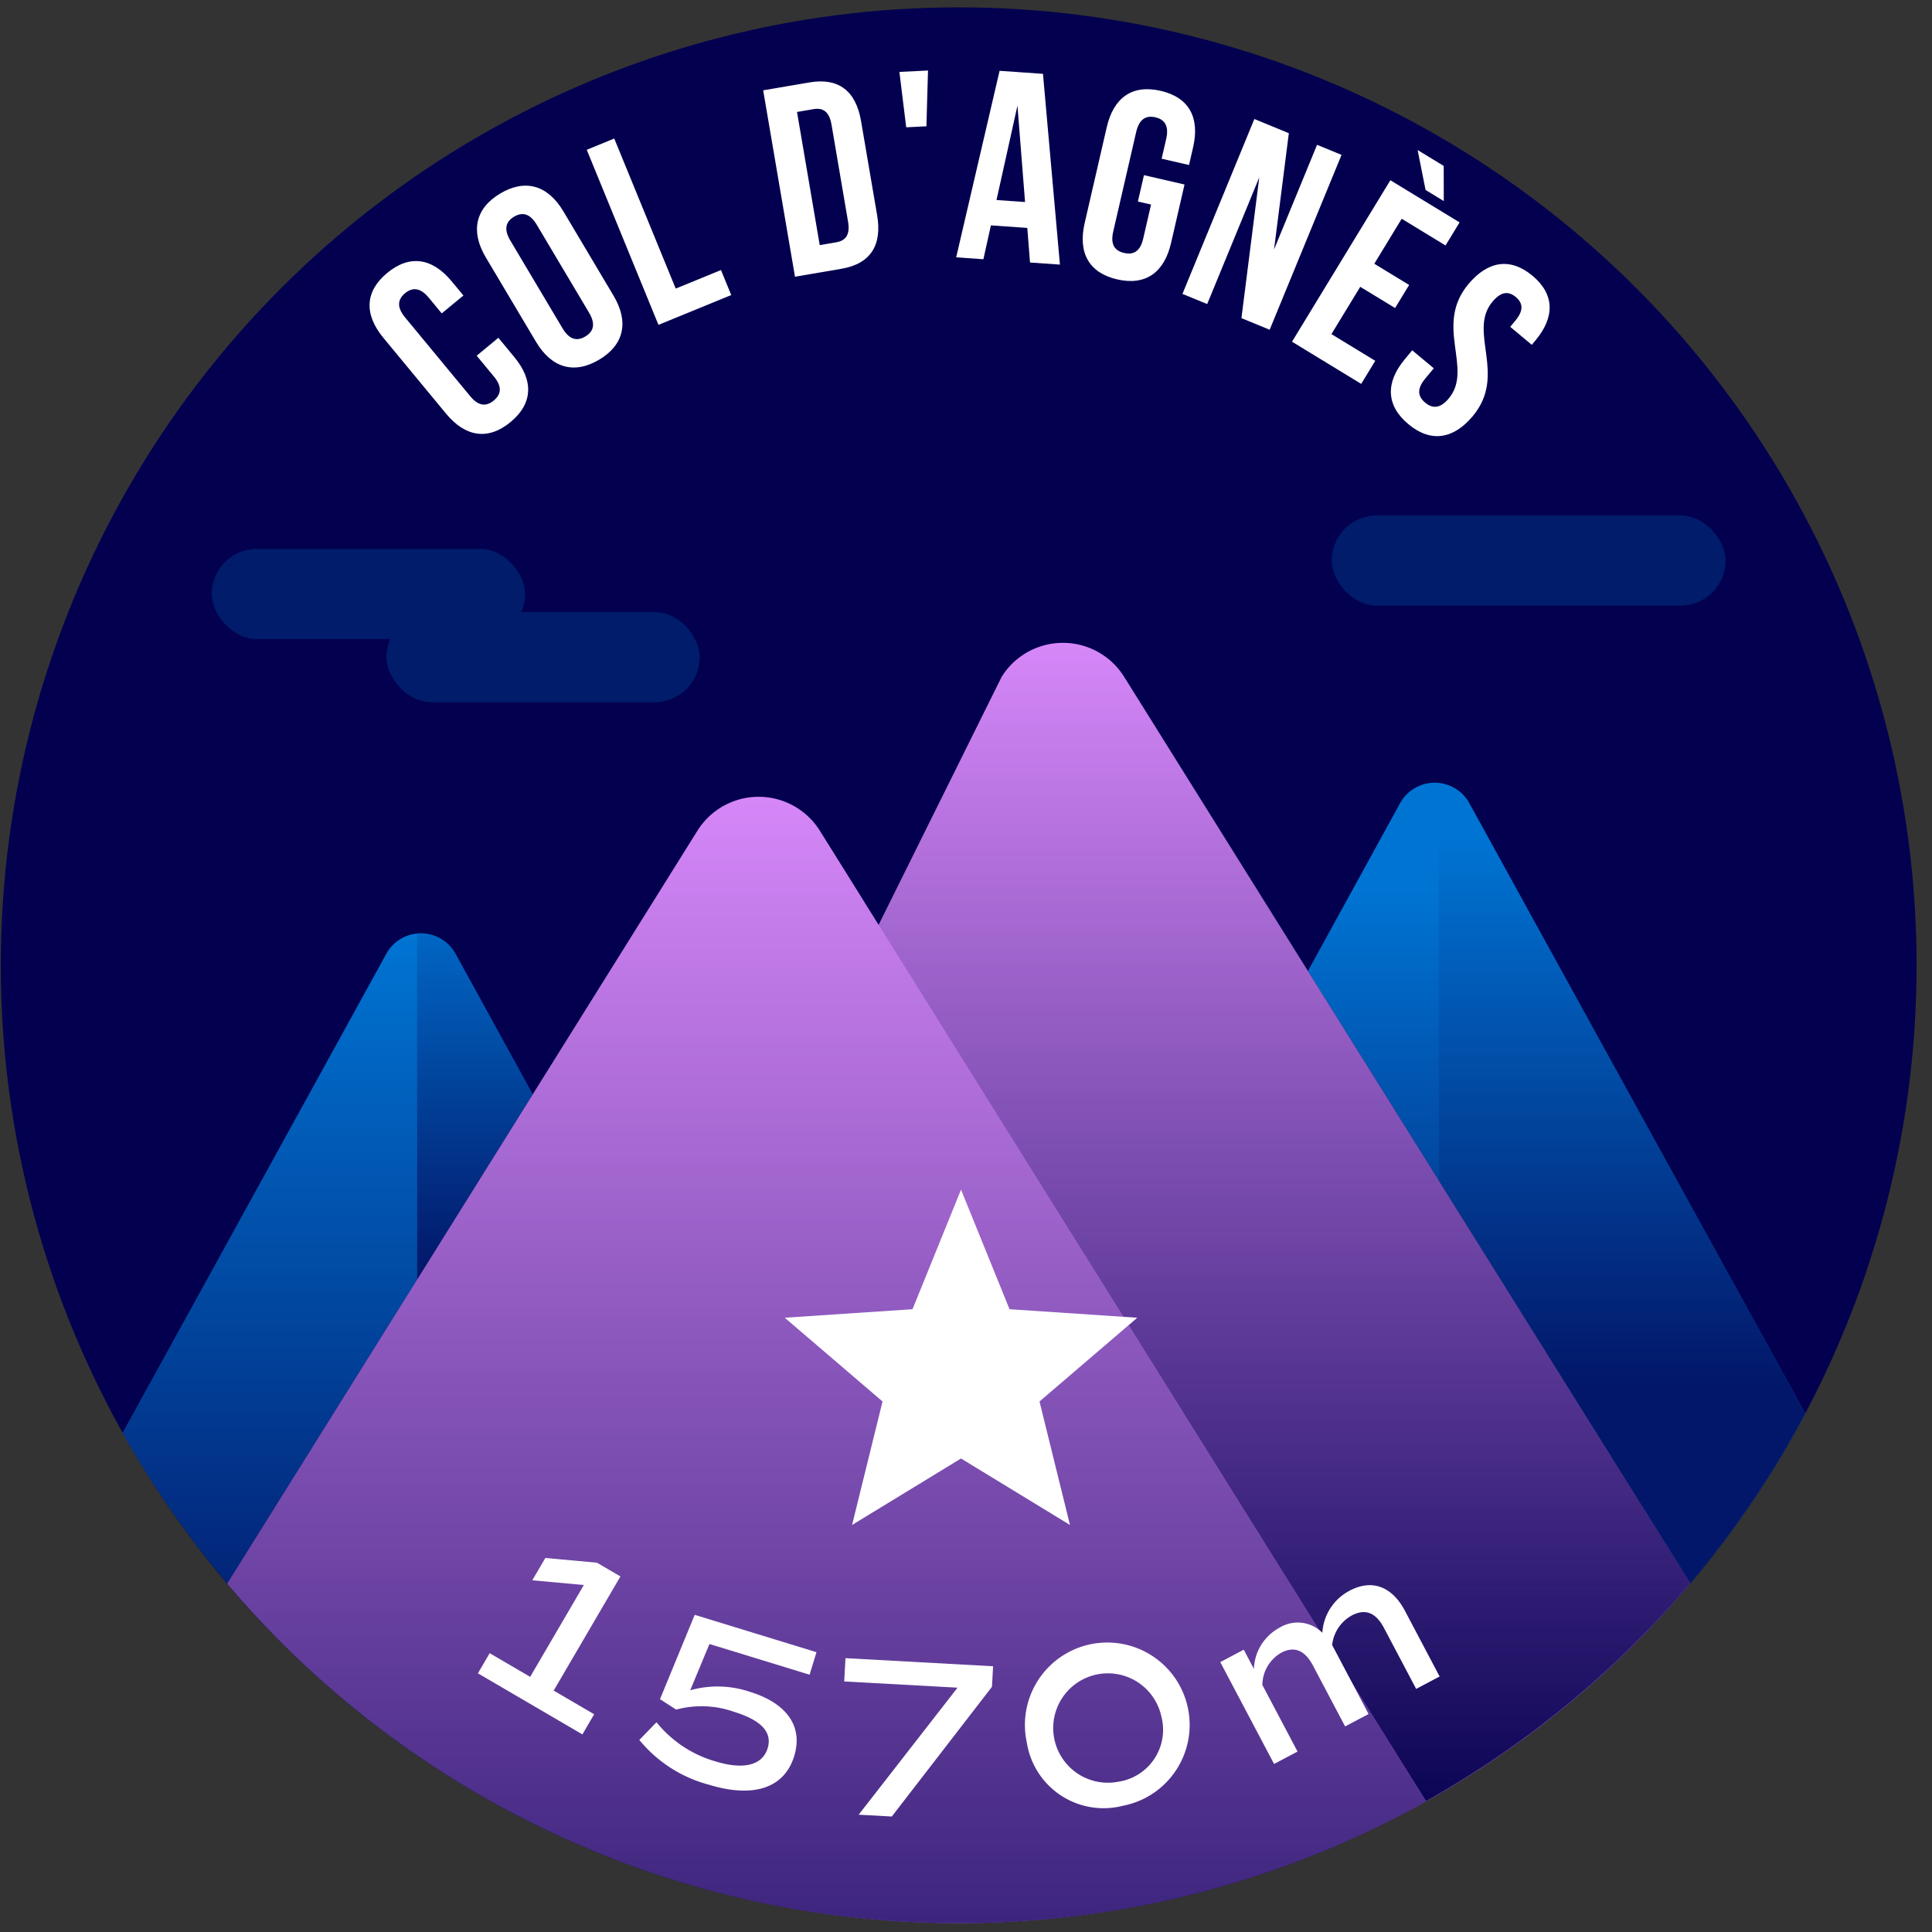
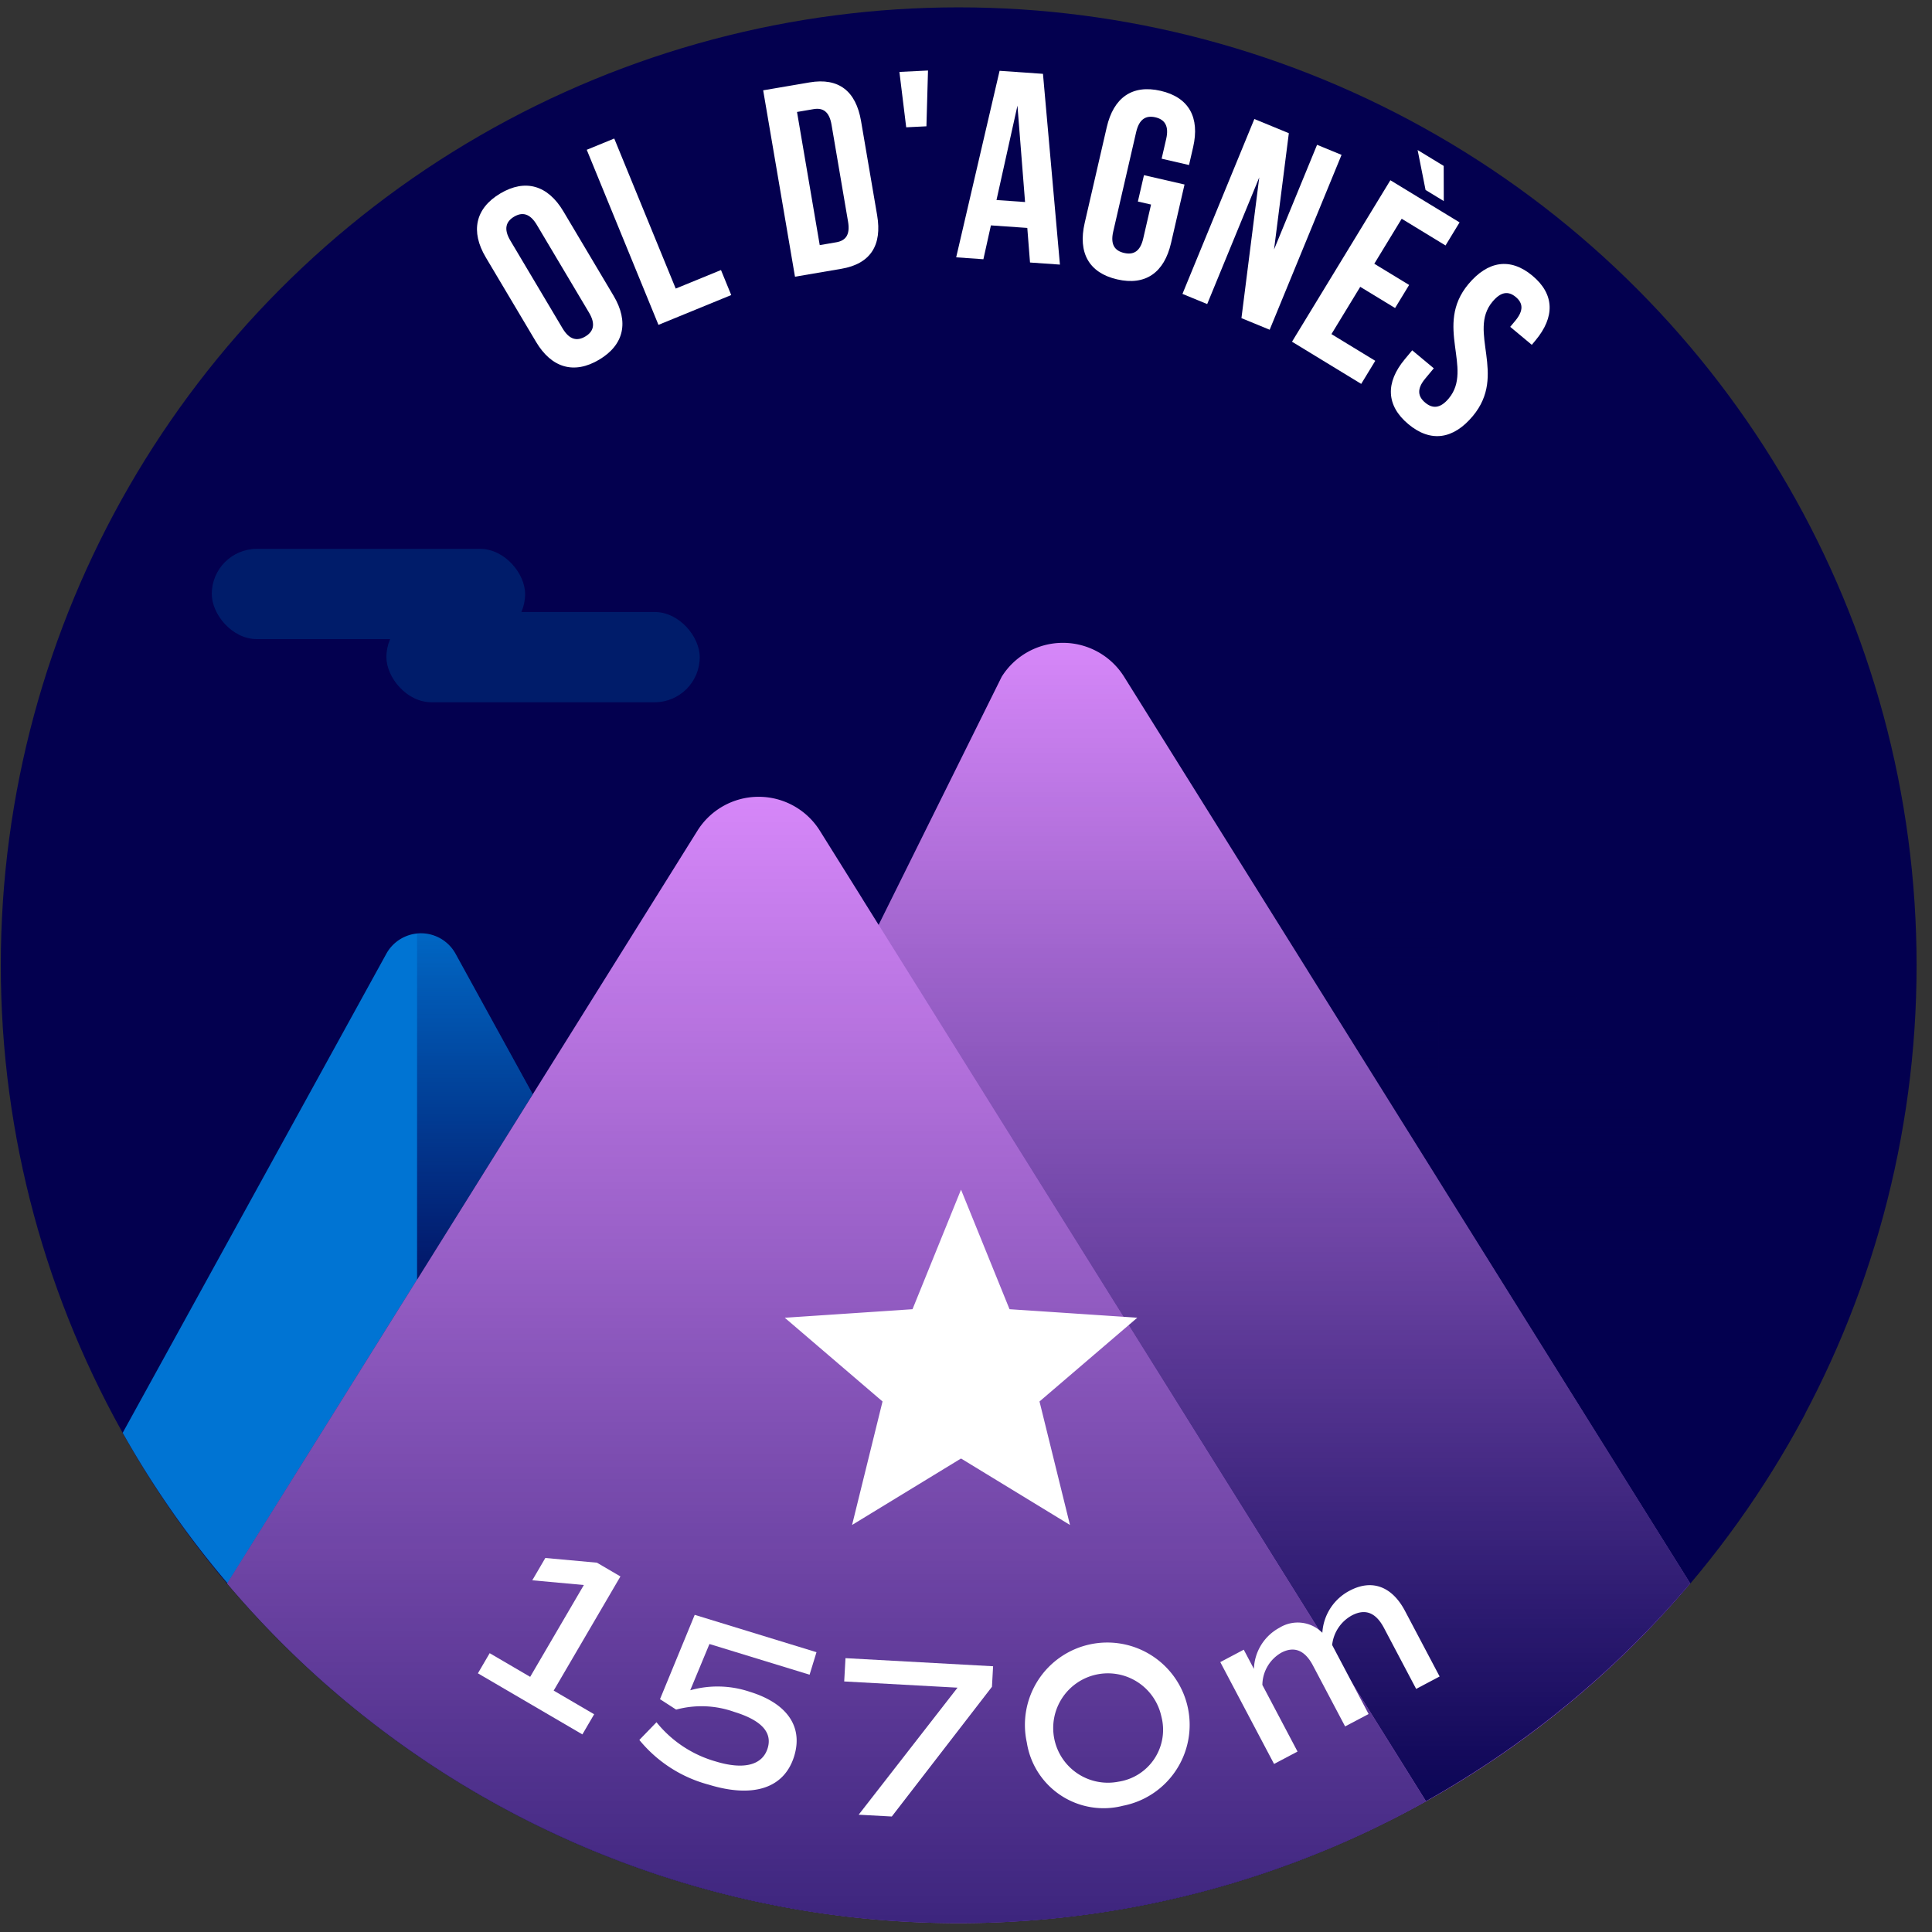
<svg xmlns="http://www.w3.org/2000/svg" xmlns:xlink="http://www.w3.org/1999/xlink" viewBox="0 0 120 120">
  <rect x="0" y="0" width="120" height="120" fill="#333333" stroke="none" />
  <defs>
    <style>.cls-1{fill:#03004f;}.cls-2{fill:#0074d3;}.cls-3{fill:#de8cff;}.cls-4{fill:url(#Dégradé_sans_nom_220);}.cls-5,.cls-8{opacity:0.8;}.cls-5{fill:url(#Dégradé_sans_nom_220-2);}.cls-6{fill:#001c6a;}.cls-7{fill:url(#Dégradé_sans_nom_220-3);}.cls-8{fill:url(#Dégradé_sans_nom_220-4);}.cls-9{fill:url(#Dégradé_sans_nom_220-5);}.cls-10{fill:url(#Dégradé_sans_nom_220-6);}.cls-11{fill:#fff;}</style>
    <linearGradient id="Dégradé_sans_nom_220" x1="16.763" y1="117.006" x2="16.763" y2="58.138" gradientUnits="userSpaceOnUse">
      <stop offset="0" stop-color="#03004f" />
      <stop offset="1" stop-color="#03004f" stop-opacity="0" />
    </linearGradient>
    <linearGradient id="Dégradé_sans_nom_220-2" x1="100.74" y1="85.965" x2="100.74" y2="51.971" xlink:href="#Dégradé_sans_nom_220" />
    <linearGradient id="Dégradé_sans_nom_220-3" x1="85.295" y1="100.236" x2="85.295" y2="55.204" xlink:href="#Dégradé_sans_nom_220" />
    <linearGradient id="Dégradé_sans_nom_220-4" x1="29.497" y1="79.098" x2="29.497" y2="54.241" xlink:href="#Dégradé_sans_nom_220" />
    <linearGradient id="Dégradé_sans_nom_220-5" x1="79.285" y1="114.667" x2="79.285" y2="37.193" xlink:href="#Dégradé_sans_nom_220" />
    <linearGradient id="Dégradé_sans_nom_220-6" x1="51.345" y1="145.833" x2="51.345" y2="45.763" xlink:href="#Dégradé_sans_nom_220" />
  </defs>
  <title>agnes</title>
  <g id="pastille">
    <circle class="cls-1" cx="59.546" cy="59.954" r="59.497" />
  </g>
  <g id="blocs_variants" data-name="blocs variants">
    <path class="cls-2" d="M33.09,67.973,28.301,59.251a2.454,2.454,0,0,0-4.306-.01L7.621,88.995a59.161,59.161,0,0,0,6.506,9.341Z" />
-     <path class="cls-2" d="M104.977,98.325a59.108,59.108,0,0,0,7.15-10.528L91.263,49.886a2.454,2.454,0,0,0-4.306.01L81.236,60.314Z" />
    <path class="cls-3" d="M69.821,42.037a4.483,4.483,0,0,0-7.605,0l-7.643,15.406-3.65-5.844a4.483,4.483,0,0,0-7.605,0L14.115,98.354a59.465,59.465,0,0,0,90.872-.012Z" />
  </g>
  <g id="invariants">
-     <path class="cls-4" d="M25.905,79.478V58.001a2.403,2.403,0,0,0-1.91,1.24L7.621,88.995a59.161,59.161,0,0,0,6.506,9.341Z" />
    <path class="cls-5" d="M104.977,98.325a59.108,59.108,0,0,0,7.15-10.528L91.263,49.886A2.403,2.403,0,0,0,89.353,48.646V73.31Z" />
    <rect class="cls-6" x="24" y="38.012" width="19.462" height="5.607" rx="2.803" ry="2.803" />
    <rect class="cls-6" x="13.154" y="34.09" width="19.462" height="5.607" rx="2.803" ry="2.803" />
-     <rect class="cls-6" x="82.717" y="32.012" width="24.462" height="5.607" rx="2.803" ry="2.803" />
    <path class="cls-7" d="M89.353,73.31V48.646a2.419,2.419,0,0,0-2.396,1.25L81.236,60.314Z" />
    <path class="cls-8" d="M33.09,67.973,28.301,59.251a2.419,2.419,0,0,0-2.396-1.25V79.478Z" />
    <path class="cls-9" d="M69.821,42.037a4.483,4.483,0,0,0-7.605,0L53.583,55.859l34.987,56.017A59.82,59.82,0,0,0,104.987,98.342Z" />
    <path class="cls-10" d="M59.546,119.451a59.209,59.209,0,0,0,29.029-7.566L50.922,51.599a4.483,4.483,0,0,0-7.605,0L14.115,98.354A59.356,59.356,0,0,0,59.546,119.451Z" />
  </g>
  <g id="star">
    <path class="cls-11" d="M66.458,94.718,59.691,90.59l-6.767,4.128,1.892-7.67L48.742,81.846l7.936-.529,3.013-7.426,3.013,7.426,7.936.529-6.074,5.202Z" />
  </g>
  <g id="typo">
-     <path class="cls-11" d="M30.954,20.981l.995,1.203c1.198,1.449,1.158,2.876-.239,4.031s-2.807.926-4.005-.523l-3.894-4.71c-1.198-1.449-1.158-2.876.24-4.031s2.807-.926,4.004.523l.728.88-1.346,1.112-.802-.971c-.535-.646-1.022-.657-1.476-.283-.453.375-.534.855 0,1.503L29.203,24.606c.535.647,1.012.645,1.465.271.453-.374.545-.843.01-1.489l-1.07-1.294Z" />
    <path class="cls-11" d="M30.174,15.987c-.96-1.614-.658-3.043.899-3.97,1.557-.926,2.957-.509,3.917,1.106l3.121,5.248c.96,1.615.659,3.044-.898,3.97-1.558.927-2.957.51-3.917-1.105ZM34.941,20.394c.429.721.909.806,1.414.506.505-.3.659-.763.23-1.483l-3.242-5.451c-.429-.721-.909-.807-1.414-.506-.504.3-.659.763-.23,1.483Z" />
    <path class="cls-11" d="M36.444,9.304l1.708-.7,3.818,9.32L44.782,16.773l.636,1.553L40.898,20.177Z" />
    <path class="cls-11" d="M47.402,5.61l2.878-.491c1.82-.311,2.885.546,3.201,2.398l1,5.855c.316,1.853-.405,3.014-2.225,3.324l-2.878.491Zm2.102,1.344,1.411,8.271,1.025-.176c.579-.099.875-.455.734-1.282L51.648,7.746c-.141-.827-.54-1.065-1.118-.967Z" />
    <path class="cls-11" d="M55.864,4.467l1.776-.087L57.542,7.845l-1.256.062Z" />
    <path class="cls-11" d="M65.834,16.435l-1.858-.13-.169-2.148-2.26-.158L61.08,16.102l-1.69-.119L62.086,4.398l2.695.188Zm-3.94-4.011,1.774.125L63.196,6.561Z" />
    <path class="cls-11" d="M71.054,10.88l2.519.58-.837,3.632c-.422,1.832-1.579,2.667-3.346,2.261-1.767-.407-2.441-1.665-2.02-3.497l1.372-5.954c.422-1.832,1.579-2.668,3.346-2.261,1.767.406,2.441,1.665,2.02,3.497l-.256,1.112-1.701-.393.283-1.227c.188-.818-.1-1.212-.672-1.344s-1.004.096-1.192.914L69.144,14.384c-.188.818.104,1.195.676,1.327.572.132,1-.079,1.188-.897l.486-2.109-.818-.188Z" />
    <path class="cls-11" d="M78.215,11.019l-3.234,7.867-1.537-.631L77.91,7.392l2.142.881-.919,7.223,2.672-6.502,1.521.625L78.861,20.481l-1.753-.721Z" />
    <path class="cls-11" d="M85.36,16.382l2.164,1.317-.873,1.433-2.164-1.317-1.789,2.937,2.722,1.659-.873,1.433L80.249,21.224l6.109-10.029L90.657,13.813l-.873,1.434L87.062,13.587Zm4.311-6.077.005,2.184L88.544,11.799l-.493-2.48Z" />
    <path class="cls-11" d="M95.181,17.124c1.38,1.149,1.401,2.565.198,4.01l-.236.283-1.341-1.117.312-.373c.537-.646.483-1.104.032-1.481-.452-.375-.914-.346-1.451.3-1.547,1.856.936,4.514-1.213,7.093-1.203,1.444-2.613,1.668-4.005.508S86.05,23.758,87.253,22.314l.462-.555,1.341,1.117L88.519,23.521c-.537.645-.447,1.113.004,1.489s.928.38,1.465-.265c1.547-1.856-.935-4.514,1.213-7.093C92.405,16.209,93.802,15.974,95.181,17.124Z" />
  </g>
  <g id="altitude">
    <path class="cls-11" d="M36.904,106.476l-.731,1.251-6.489-3.794.731-1.251,2.515,1.47,3.335-5.704-3.204-.293.811-1.386,3.204.292,1.46.854-4.146,7.091Z" />
    <path class="cls-11" d="M49.329,109.075c-.617,2.01-2.556,2.618-5.313,1.772a8.323,8.323,0,0,1-4.305-2.776l1.065-1.099a7.275,7.275,0,0,0,3.667,2.432c1.725.529,2.909.254,3.238-.819.304-.991-.401-1.743-2.085-2.259a6.034,6.034,0,0,0-3.598-.139l-1.004-.649,2.156-5.237,7.564,2.32-.429,1.398-6.22-1.907-1.193,2.873a6.276,6.276,0,0,1,3.687.091C48.867,105.784,49.895,107.228,49.329,109.075Z" />
    <path class="cls-11" d="M61.683,103.494,61.612,104.77l-6.221,8.057-2.058-.112,6.141-7.891-7.039-.386.08-1.447Z" />
    <path class="cls-11" d="M63.777,108.226a5.116,5.116,0,1,1,5.977,3.932A4.827,4.827,0,0,1,63.777,108.226Zm8.354-1.627a3.397,3.397,0,1,0-2.668,4.066A3.26,3.26,0,0,0,72.131,106.599Z" />
    <path class="cls-11" d="M87.267,100.057l2.151,4.073-1.458.771-1.998-3.785c-.504-.955-1.159-1.221-2.001-.776a2.385,2.385,0,0,0-1.219,1.834l2.264,4.287-1.459.77-1.998-3.784c-.504-.956-1.172-1.214-1.964-.796a2.338,2.338,0,0,0-1.177,2.004l2.184,4.137-1.458.77L75.794,103.236l1.458-.771.631,1.195a3.02,3.02,0,0,1,1.591-2.561,2.155,2.155,0,0,1,2.659.316,3.166,3.166,0,0,1,1.704-2.619C85.232,98.06,86.47,98.548,87.267,100.057Z" />
  </g>
</svg>